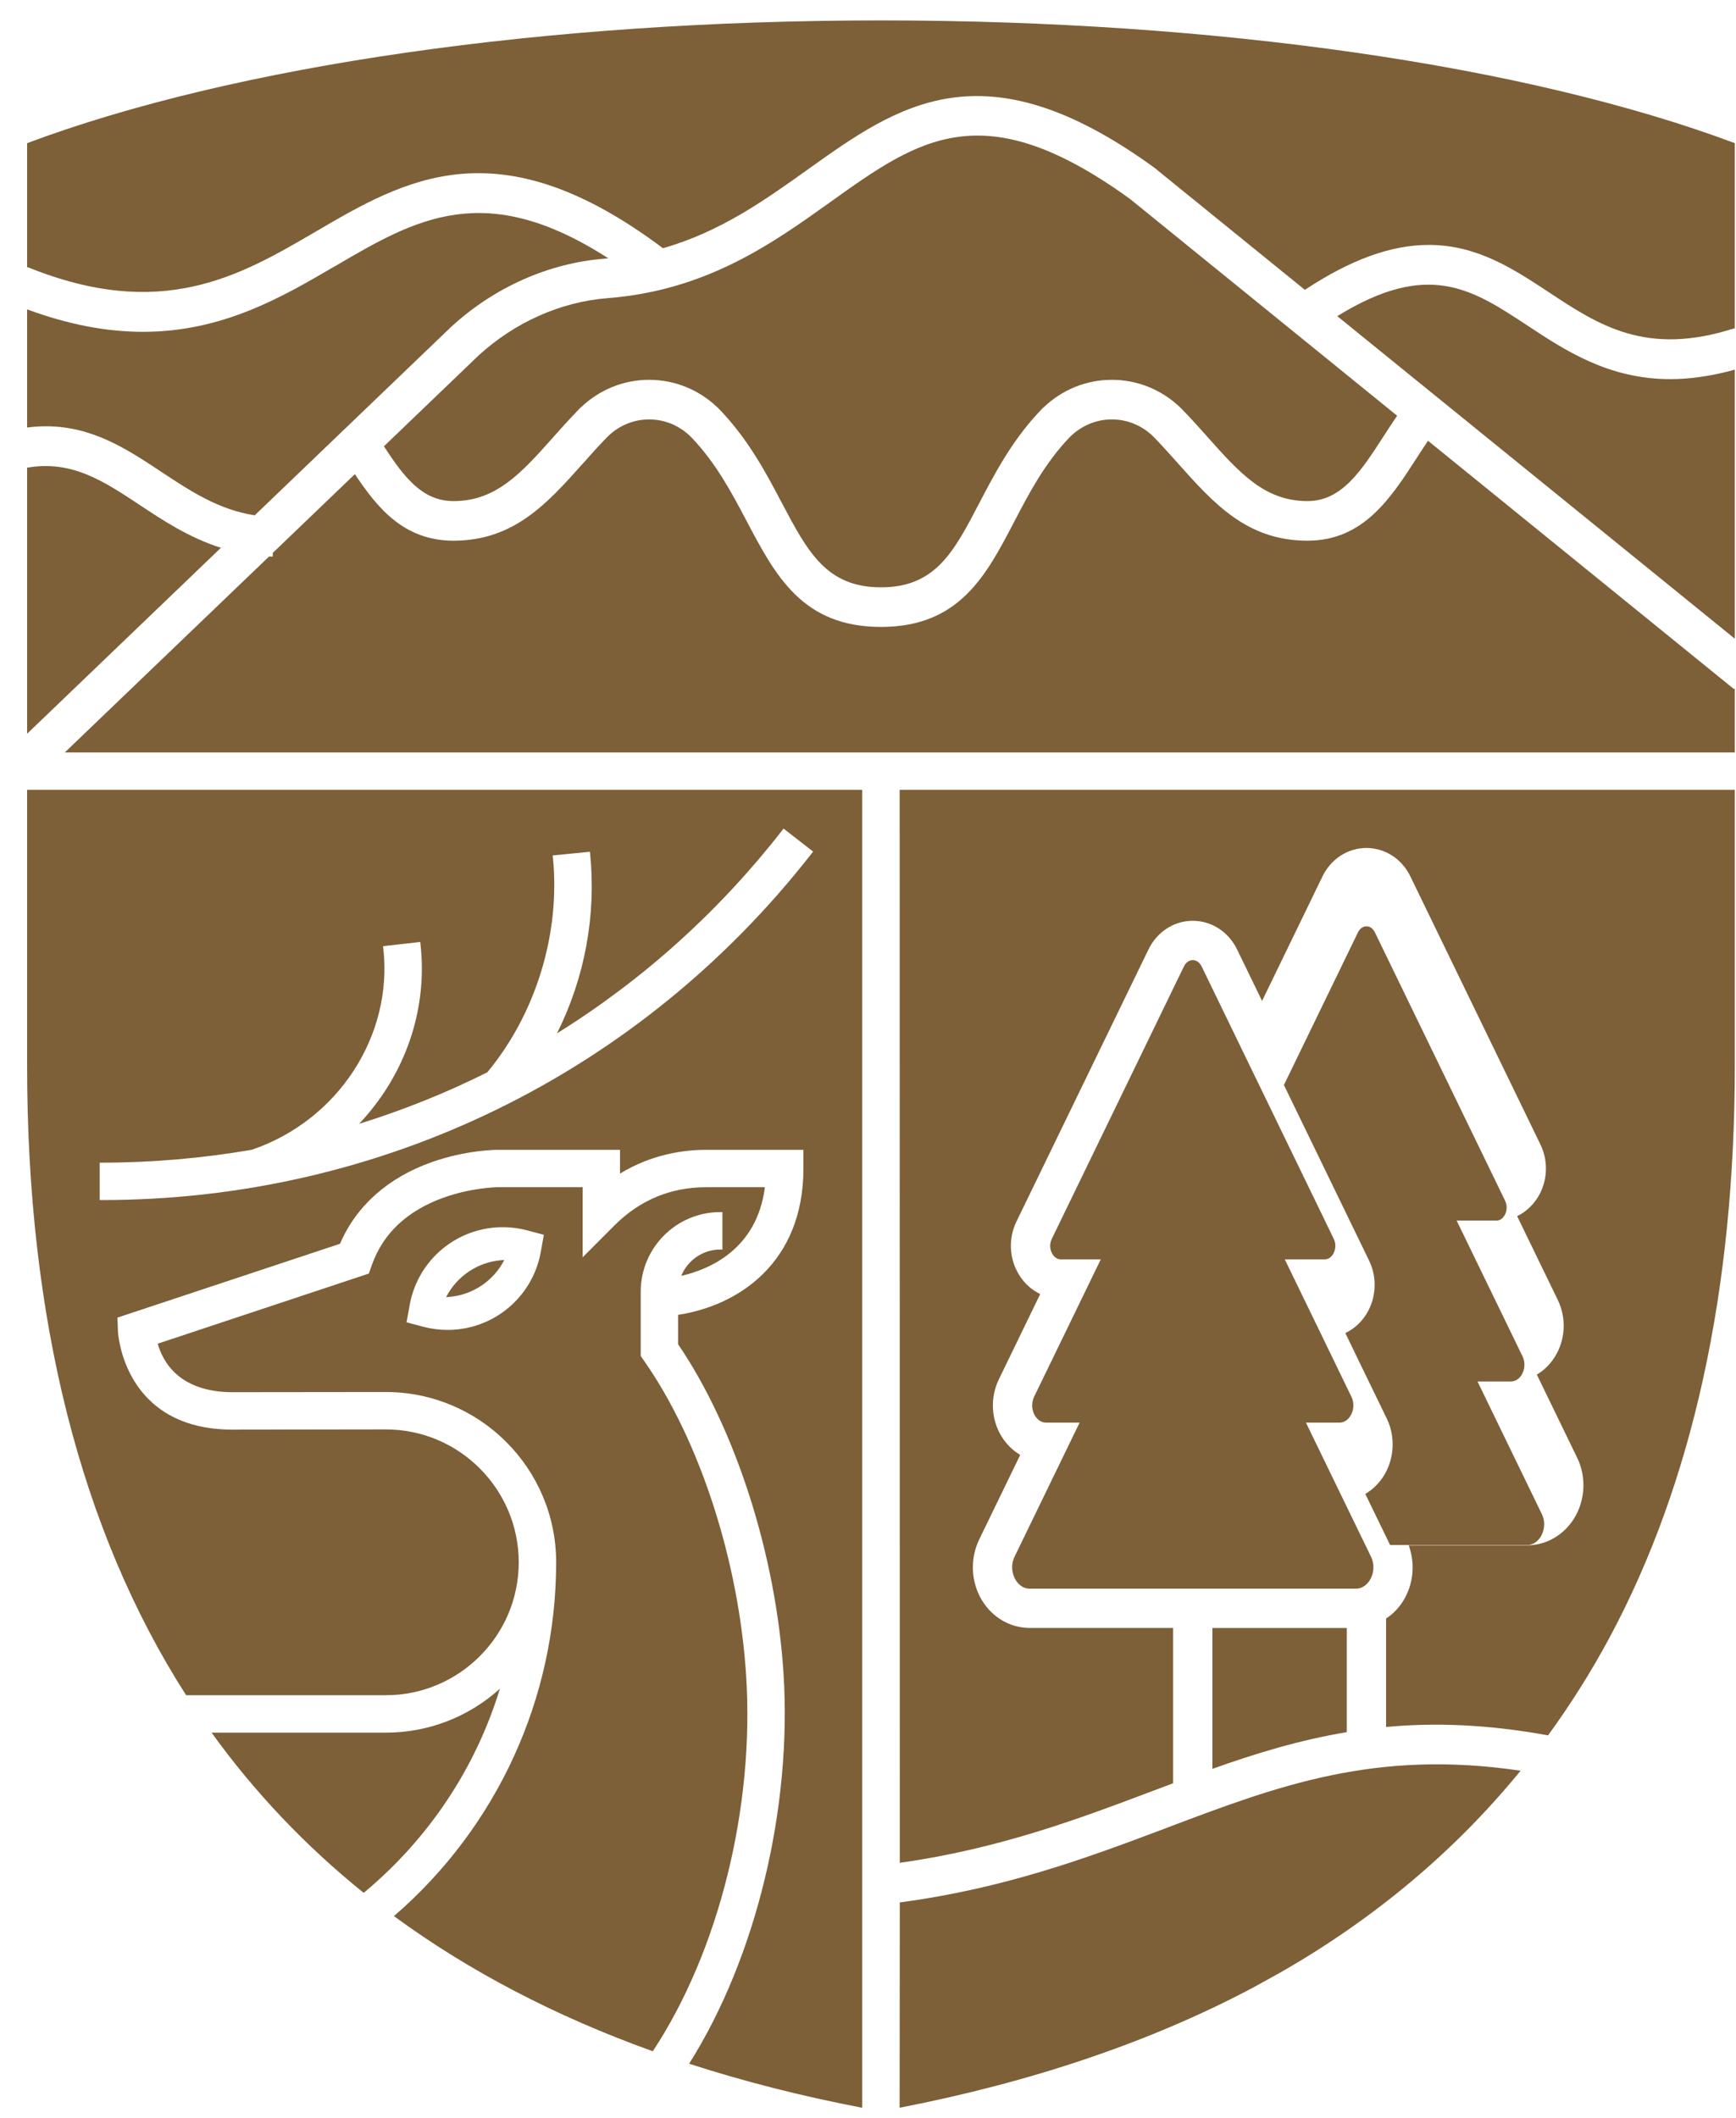
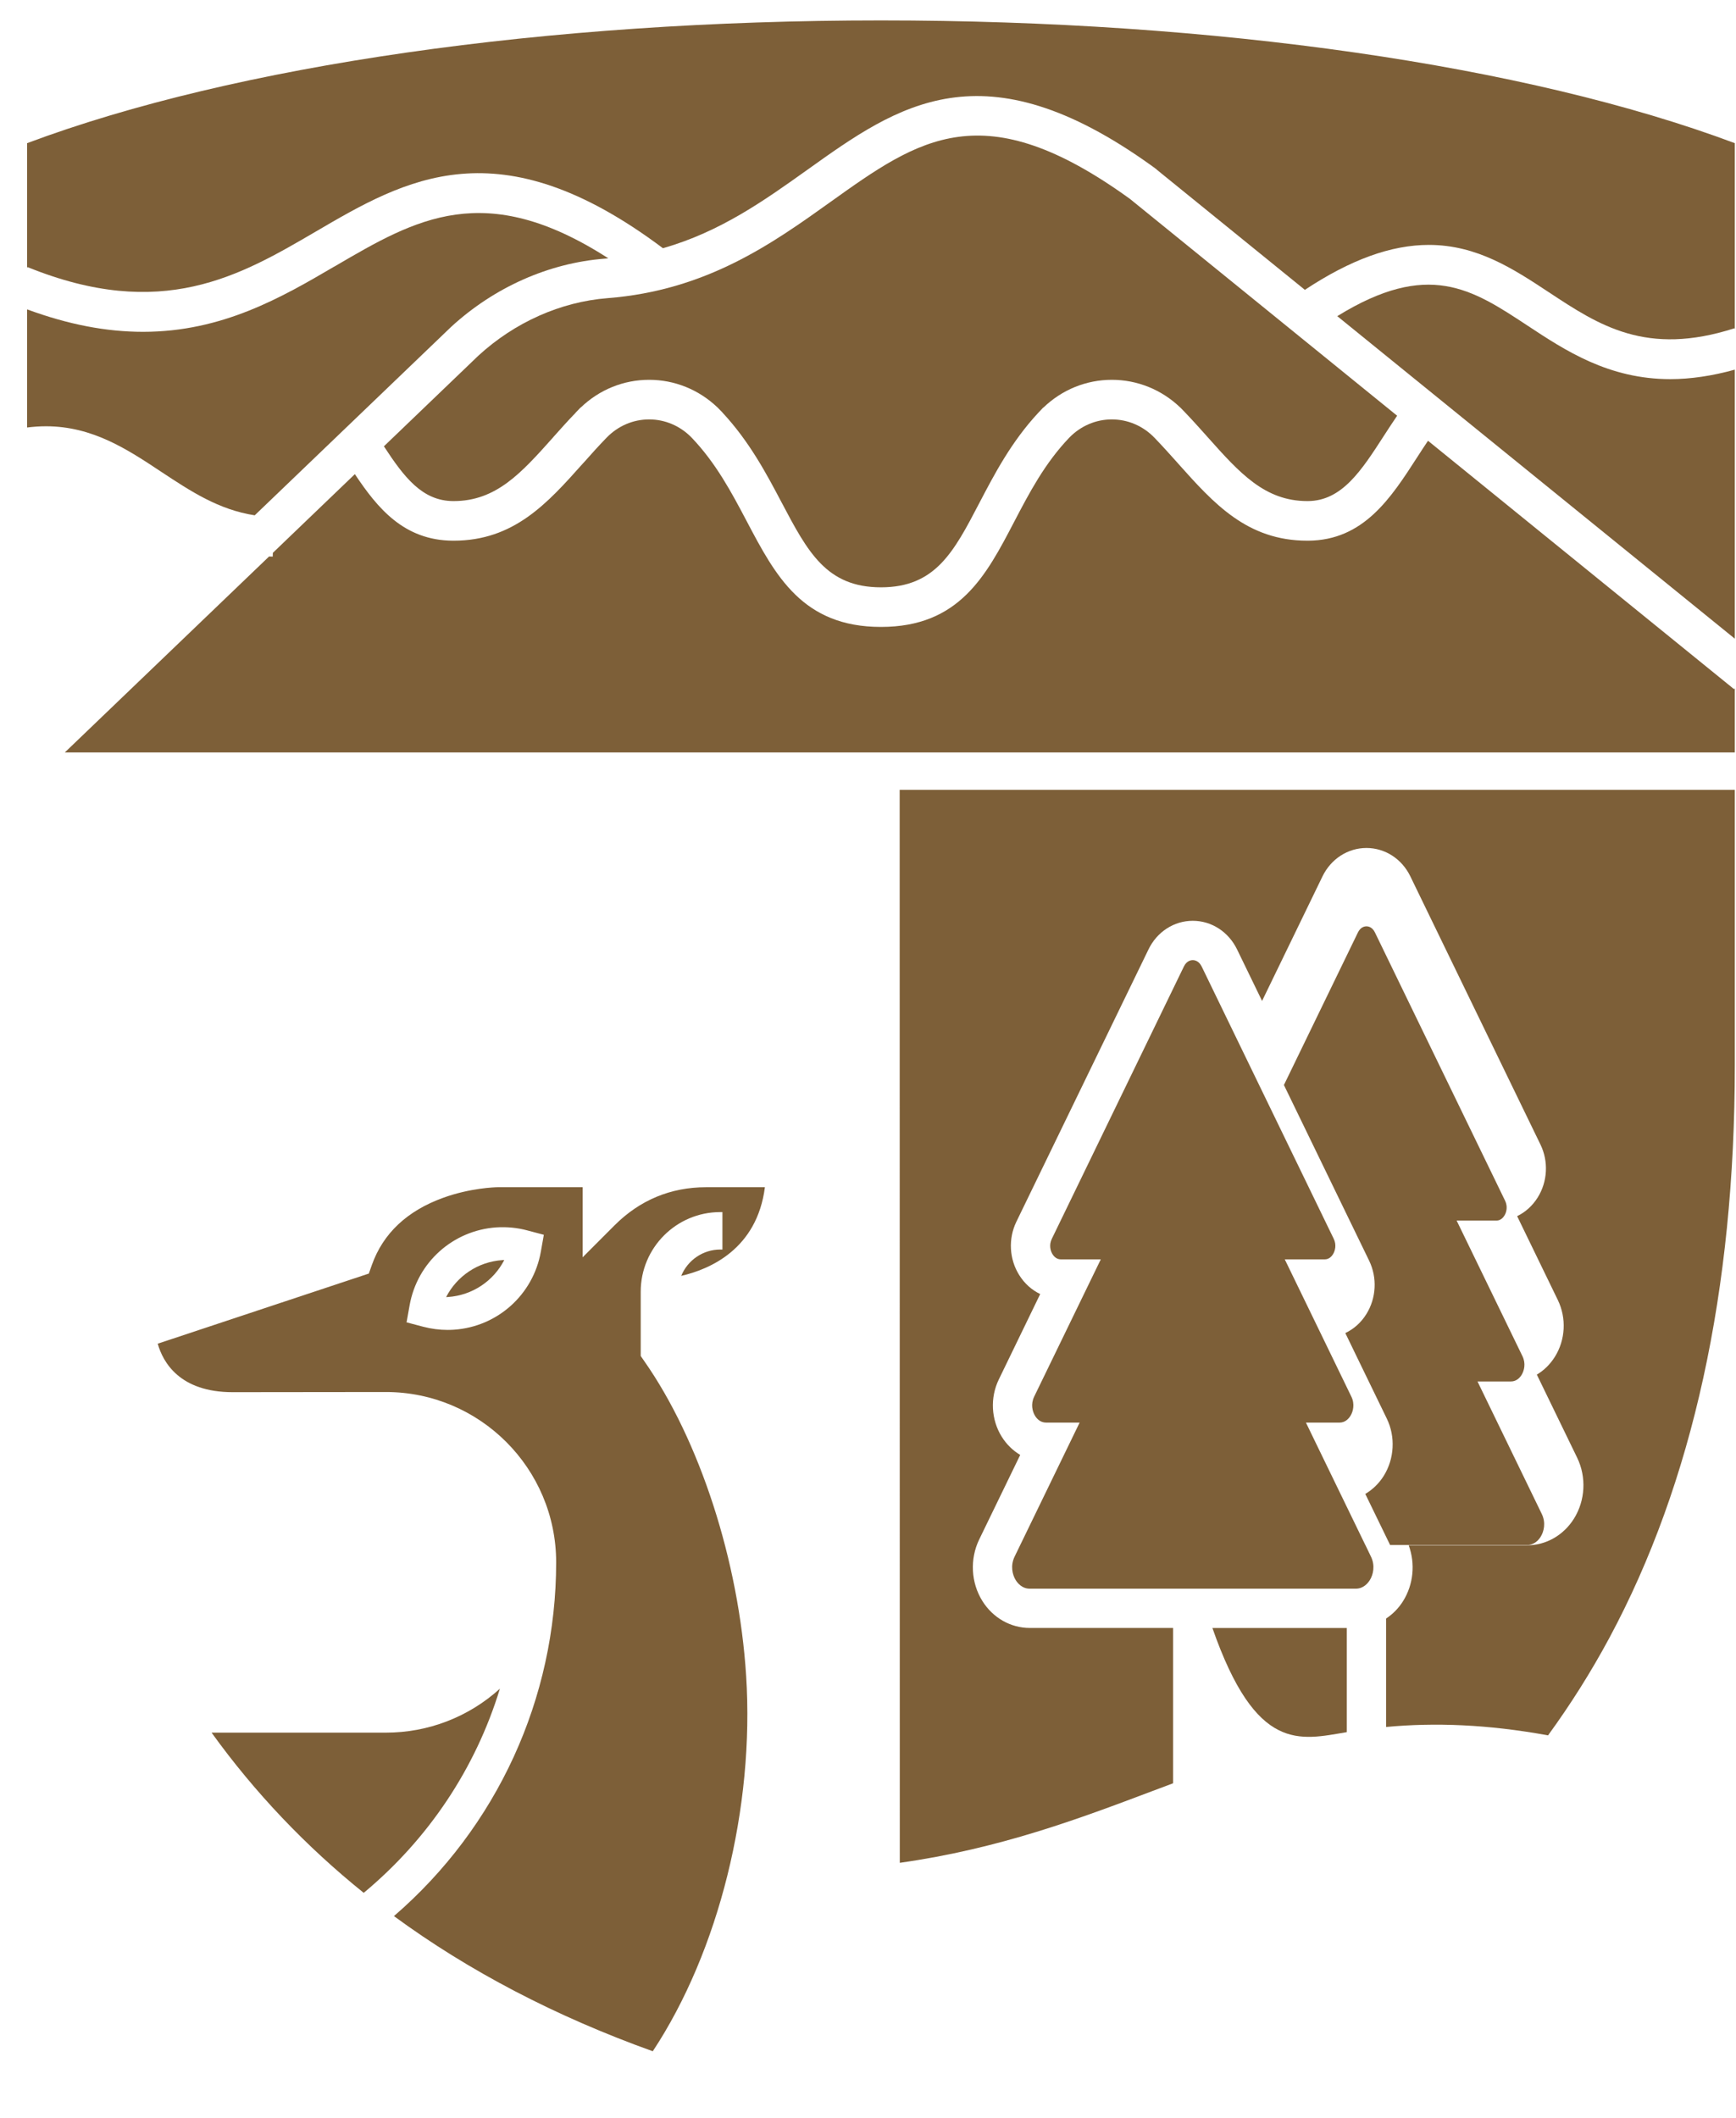
<svg xmlns="http://www.w3.org/2000/svg" width="41px" height="50px" viewBox="0 0 41 50" version="1.1">
  <title>Page 1</title>
  <desc>Created with Sketch.</desc>
  <defs />
  <g id="Page-1" stroke="none" stroke-width="1" fill="none" fill-rule="evenodd">
    <g id="iPad-Pro-Portrait" transform="translate(-339, -544)" fill="#7D5F38">
      <g id="Page-1" transform="translate(339, 544)">
-         <path d="M19.172,20.146 C15.115,25.347 9.005,28.332 2.407,28.332 L2.355,28.332 L2.355,27.449 L2.407,27.449 C3.592,27.449 4.782,27.345 5.945,27.145 C7.977,26.457 9.285,24.457 9.053,22.391 L9.046,22.338 L9.924,22.239 L9.931,22.29 C10.104,23.832 9.576,25.373 8.482,26.532 C9.519,26.211 10.538,25.802 11.509,25.316 C12.657,23.933 13.237,22.039 13.059,20.247 L13.053,20.196 L13.933,20.109 L13.938,20.16 C14.082,21.617 13.812,23.08 13.155,24.396 C15.193,23.128 16.983,21.515 18.475,19.602 L18.506,19.562 L19.204,20.105 L19.172,20.146 Z M20.363,18.648 L0.64,18.648 L0.64,25.147 C0.639,31.131 1.903,36.135 4.396,40.022 L9.113,40.022 C10.843,40.022 12.251,38.615 12.251,36.885 C12.251,35.155 10.843,33.747 9.113,33.747 L5.494,33.752 C2.909,33.752 2.787,31.461 2.786,31.438 L2.774,31.107 L2.811,31.095 L8.03,29.364 C8.415,28.468 9.164,27.802 10.197,27.437 C11.011,27.148 11.724,27.146 11.754,27.146 L14.643,27.146 L14.643,27.707 C15.404,27.243 16.168,27.146 16.678,27.146 L18.975,27.146 L18.975,27.587 C18.975,29.803 17.45,30.824 16.015,31.042 L16.015,31.736 C17.372,33.73 18.326,36.707 18.505,39.509 C18.708,42.697 17.854,46.224 16.275,48.722 C17.554,49.137 18.929,49.487 20.363,49.762 L20.363,18.648 Z" id="Fill-4" />
        <path d="M10.536,30.623 C10.55,30.623 10.565,30.622 10.58,30.621 C11.158,30.581 11.656,30.242 11.91,29.747 L11.866,29.75 C11.287,29.788 10.79,30.129 10.536,30.623" id="Fill-6" />
        <path d="M12.773,29.553 C12.592,30.567 11.748,31.324 10.721,31.393 C10.671,31.396 10.622,31.398 10.573,31.398 C10.38,31.398 10.186,31.373 9.995,31.323 L9.602,31.219 L9.674,30.817 C9.854,29.803 10.698,29.047 11.724,28.977 C11.973,28.962 12.217,28.985 12.451,29.048 L12.844,29.152 L12.773,29.553 Z M14.514,28.929 L13.76,29.684 L13.76,28.029 L11.753,28.029 C11.689,28.03 11.106,28.047 10.471,28.277 C9.616,28.585 9.047,29.119 8.782,29.866 L8.71,30.069 L8.685,30.076 L3.725,31.723 C3.848,32.16 4.243,32.868 5.495,32.868 L9.113,32.864 C11.331,32.864 13.135,34.667 13.135,36.885 C13.135,40.094 11.739,43.137 9.304,45.237 C11.068,46.532 13.124,47.606 15.417,48.428 C16.976,46.069 17.821,42.674 17.622,39.565 C17.45,36.851 16.525,34 15.211,32.127 L15.132,32.013 L15.132,30.496 C15.132,29.459 15.974,28.616 17.011,28.616 L17.062,28.616 L17.062,29.5 L17.011,29.5 C16.606,29.5 16.241,29.749 16.089,30.122 C16.767,29.966 17.879,29.488 18.065,28.029 L16.678,28.029 C15.84,28.029 15.112,28.332 14.514,28.929 L14.514,28.929 Z" id="Fill-8" />
        <path d="M8.59,44.688 C10.12,43.415 11.23,41.752 11.806,39.869 C11.066,40.538 10.112,40.906 9.113,40.906 L4.997,40.906 C6.014,42.317 7.223,43.589 8.59,44.688" id="Fill-10" />
        <path d="M0.649,6.305 C3.822,7.593 5.671,6.512 7.458,5.467 C9.579,4.227 11.772,2.946 15.657,5.86 C17.016,5.473 18.06,4.727 19.07,4.007 C21.202,2.484 23.215,1.046 27.21,3.921 L27.21,3.921 L27.321,4.003 L27.319,4.005 L30.818,6.843 C31.898,6.129 32.856,5.782 33.746,5.782 C34.884,5.782 35.747,6.35 36.58,6.9 C37.764,7.681 38.881,8.419 40.964,7.75 L40.972,7.775 L40.972,3.38 C36.049,1.538 28.7,0.482 20.806,0.482 C12.911,0.482 5.563,1.538 0.64,3.38 L0.64,6.329 L0.649,6.305 Z" id="Fill-12" />
-         <path d="M3.295,11.919 C2.437,11.352 1.696,10.861 0.644,11.041 L0.64,11.016 L0.64,17.323 L5.217,12.933 C4.462,12.693 3.843,12.283 3.295,11.919" id="Fill-16" />
        <path d="M40.972,8.727 C40.439,8.875 39.925,8.951 39.448,8.951 C37.994,8.951 36.971,8.278 36.07,7.683 C34.763,6.822 33.731,6.139 31.583,7.464 L40.972,15.079 L40.972,8.727 Z" id="Fill-18" />
-         <path d="M40.972,8.701 L40.972,8.7 L40.972,8.701 Z" id="Fill-20" />
        <path d="M28.511,10.308 L28.525,10.324 C29.277,11.166 29.87,11.83 30.877,11.83 L30.889,11.83 C31.694,11.825 32.154,11.11 32.689,10.281 C32.789,10.126 32.892,9.969 32.997,9.815 L26.688,4.697 C23.221,2.19 21.709,3.271 19.616,4.766 C18.244,5.747 16.689,6.857 14.349,7.039 C13.242,7.126 12.159,7.607 11.298,8.397 L9.067,10.537 C9.546,11.269 9.973,11.826 10.702,11.83 L10.713,11.83 C11.72,11.83 12.313,11.166 13.064,10.325 L13.07,10.317 C13.227,10.141 13.403,9.943 13.59,9.75 L13.589,9.749 L13.713,9.62 L13.715,9.622 C14.155,9.199 14.728,8.967 15.331,8.967 C15.931,8.967 16.502,9.197 16.943,9.617 L16.943,9.616 L17.066,9.742 L17.065,9.743 C17.702,10.427 18.106,11.192 18.462,11.867 C19.075,13.027 19.517,13.866 20.806,13.866 C22.09,13.866 22.525,13.034 23.126,11.882 C23.482,11.202 23.882,10.432 24.524,9.743 L24.638,9.622 L24.64,9.625 C25.081,9.2 25.654,8.967 26.259,8.967 C26.861,8.967 27.436,9.199 27.877,9.623 L27.877,9.622 L27.983,9.731 C28.175,9.931 28.353,10.132 28.511,10.308" id="Fill-24" />
        <path d="M0.64,10.093 C0.79,10.074 0.941,10.064 1.087,10.064 C2.186,10.064 3.011,10.61 3.808,11.139 C4.505,11.599 5.162,12.034 6.016,12.166 L10.658,7.714 C11.677,6.78 12.962,6.21 14.277,6.107 C14.307,6.105 14.337,6.102 14.367,6.099 C11.448,4.218 9.817,5.171 7.932,6.273 L7.898,6.293 L7.897,6.292 C6.659,7.017 5.254,7.834 3.379,7.834 C2.504,7.834 1.608,7.66 0.64,7.304 L0.64,10.093 Z" id="Fill-28" />
        <path d="M40.955,16.271 L33.726,10.406 C33.654,10.513 33.571,10.638 33.475,10.788 C32.85,11.758 32.204,12.759 30.893,12.765 L30.876,12.765 C29.451,12.765 28.663,11.882 27.828,10.948 L27.819,10.937 C27.641,10.739 27.458,10.533 27.262,10.331 C26.993,10.054 26.636,9.902 26.258,9.902 C25.883,9.902 25.526,10.054 25.256,10.33 C24.674,10.938 24.309,11.637 23.956,12.312 C23.288,13.593 22.657,14.801 20.806,14.801 C18.953,14.801 18.313,13.59 17.636,12.306 C17.28,11.631 16.911,10.934 16.333,10.33 C16.063,10.054 15.707,9.902 15.331,9.902 C14.954,9.902 14.598,10.054 14.327,10.332 C14.141,10.524 13.962,10.723 13.79,10.917 L13.762,10.947 C12.928,11.882 12.138,12.765 10.713,12.765 L10.697,12.765 C9.535,12.759 8.913,11.991 8.381,11.194 L6.444,13.052 L6.441,13.141 L6.363,13.138 L6.355,13.138 L1.531,17.764 L40.972,17.764 L40.972,16.251 L40.955,16.271 Z" id="Fill-34" />
        <path d="M21.251,43.979 C23.606,43.647 25.499,42.933 27.208,42.288 L27.379,42.224 C27.488,42.182 27.597,42.142 27.706,42.101 L27.706,38.434 L24.321,38.434 C23.869,38.434 23.452,38.197 23.202,37.799 C22.931,37.365 22.902,36.809 23.126,36.346 L24.095,34.349 C23.923,34.247 23.772,34.101 23.66,33.922 C23.407,33.518 23.38,32.999 23.589,32.568 L24.567,30.551 C24.368,30.456 24.196,30.303 24.072,30.104 C23.835,29.728 23.809,29.245 24.005,28.842 L27.124,22.416 C27.325,21.999 27.727,21.739 28.17,21.739 C28.614,21.739 29.015,21.999 29.217,22.416 L29.807,23.631 L31.234,20.69 C31.435,20.277 31.833,20.02 32.272,20.02 C32.711,20.02 33.109,20.277 33.309,20.69 L36.382,27.022 C36.576,27.42 36.55,27.899 36.316,28.272 C36.194,28.467 36.026,28.618 35.831,28.712 L36.793,30.694 C36.999,31.12 36.973,31.633 36.722,32.033 C36.611,32.21 36.465,32.353 36.296,32.453 L37.249,34.416 C37.471,34.874 37.441,35.425 37.173,35.854 C36.926,36.248 36.512,36.483 36.065,36.483 L33.27,36.483 C33.429,36.916 33.383,37.407 33.138,37.799 C33.032,37.969 32.894,38.107 32.736,38.212 L32.736,40.772 C33.878,40.665 35.127,40.708 36.561,40.97 C37.091,40.242 37.575,39.476 38.008,38.671 C39.975,35.013 40.972,30.463 40.972,25.147 L40.972,18.648 L21.248,18.648" id="Fill-36" />
-         <path d="M21.247,49.761 C24.396,49.15 27.209,48.193 29.609,46.917 L30.258,46.558 C32.482,45.283 34.373,43.69 35.912,41.805 C32.481,41.295 30.183,42.161 27.608,43.133 L27.405,43.211 L27.403,43.211 C25.648,43.872 23.698,44.59 21.251,44.914" id="Fill-38" />
        <path d="M32.351,37.306 C32.432,37.177 32.482,36.963 32.379,36.751 L32.25,36.483 L32.249,36.483 L31.076,34.067 L30.843,33.586 L31.635,33.586 C31.704,33.586 31.76,33.562 31.803,33.529 C31.822,33.515 31.838,33.499 31.852,33.483 C31.854,33.481 31.855,33.48 31.857,33.478 C31.863,33.472 31.866,33.466 31.87,33.461 C31.878,33.449 31.888,33.438 31.893,33.429 C31.927,33.375 31.953,33.305 31.961,33.227 C31.969,33.148 31.959,33.061 31.916,32.974 L31.13,31.353 L30.343,29.732 L31.289,29.732 C31.391,29.732 31.454,29.657 31.482,29.611 C31.508,29.57 31.529,29.513 31.536,29.45 C31.542,29.387 31.534,29.318 31.5,29.248 L29.291,24.695 L28.382,22.821 C28.317,22.688 28.221,22.668 28.17,22.668 C28.119,22.668 28.023,22.688 27.959,22.821 L24.841,29.248 C24.773,29.387 24.806,29.528 24.858,29.611 C24.887,29.657 24.95,29.732 25.052,29.732 L25.998,29.732 L24.424,32.974 C24.34,33.148 24.381,33.323 24.447,33.429 C24.483,33.487 24.566,33.586 24.705,33.586 L25.498,33.586 L23.962,36.751 C23.859,36.964 23.909,37.177 23.99,37.307 C24.037,37.38 24.141,37.507 24.32,37.507 L32.02,37.507 C32.199,37.507 32.304,37.38 32.351,37.306" id="Fill-40" />
        <path d="M36.065,36.476 C36.238,36.476 36.341,36.355 36.386,36.282 C36.465,36.157 36.513,35.949 36.413,35.743 L34.895,32.615 L35.686,32.615 C35.819,32.615 35.9,32.518 35.935,32.462 C35.999,32.359 36.039,32.189 35.958,32.021 L34.402,28.816 L35.345,28.816 C35.443,28.816 35.502,28.743 35.529,28.701 C35.581,28.619 35.612,28.483 35.547,28.349 L32.474,22.017 C32.412,21.888 32.321,21.87 32.272,21.87 C32.223,21.87 32.132,21.888 32.07,22.016 L30.323,25.616 L31.866,28.796 L32.336,29.764 C32.433,29.965 32.476,30.186 32.464,30.403 C32.453,30.622 32.387,30.837 32.269,31.026 C32.145,31.225 31.972,31.378 31.773,31.472 L32.099,32.145 L32.752,33.49 C32.857,33.706 32.902,33.942 32.889,34.176 C32.877,34.41 32.807,34.64 32.681,34.843 C32.568,35.023 32.418,35.167 32.245,35.27 L32.29,35.363 L32.831,36.476 L36.065,36.476 Z" id="Fill-42" />
-         <path d="M31.808,40.894 L31.808,38.435 L28.634,38.435 L28.634,41.76 C29.667,41.393 30.696,41.079 31.808,40.894" id="Fill-44" />
+         <path d="M31.808,40.894 L31.808,38.435 L28.634,38.435 C29.667,41.393 30.696,41.079 31.808,40.894" id="Fill-44" />
      </g>
    </g>
  </g>
</svg>